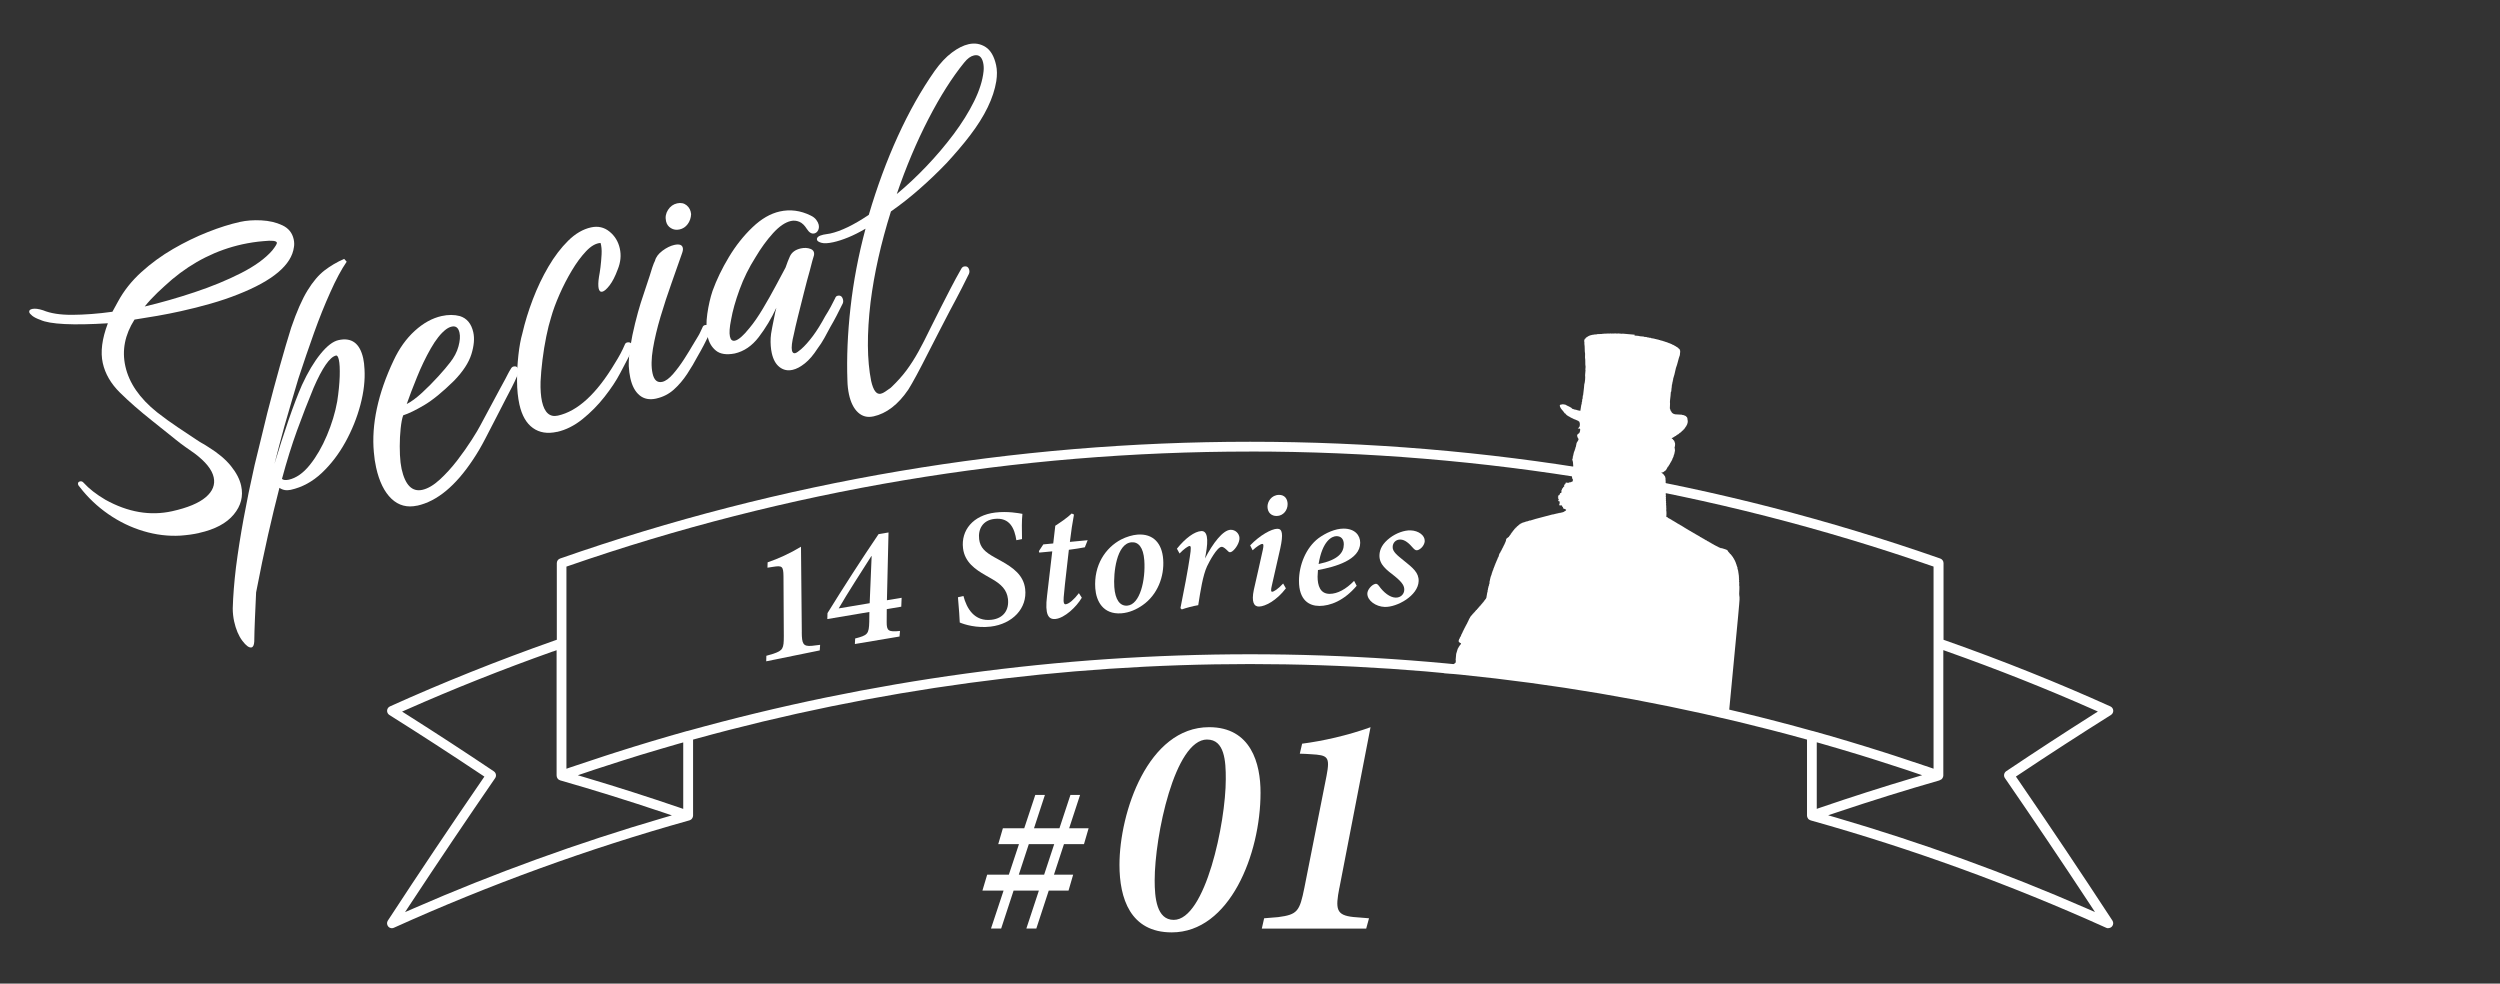
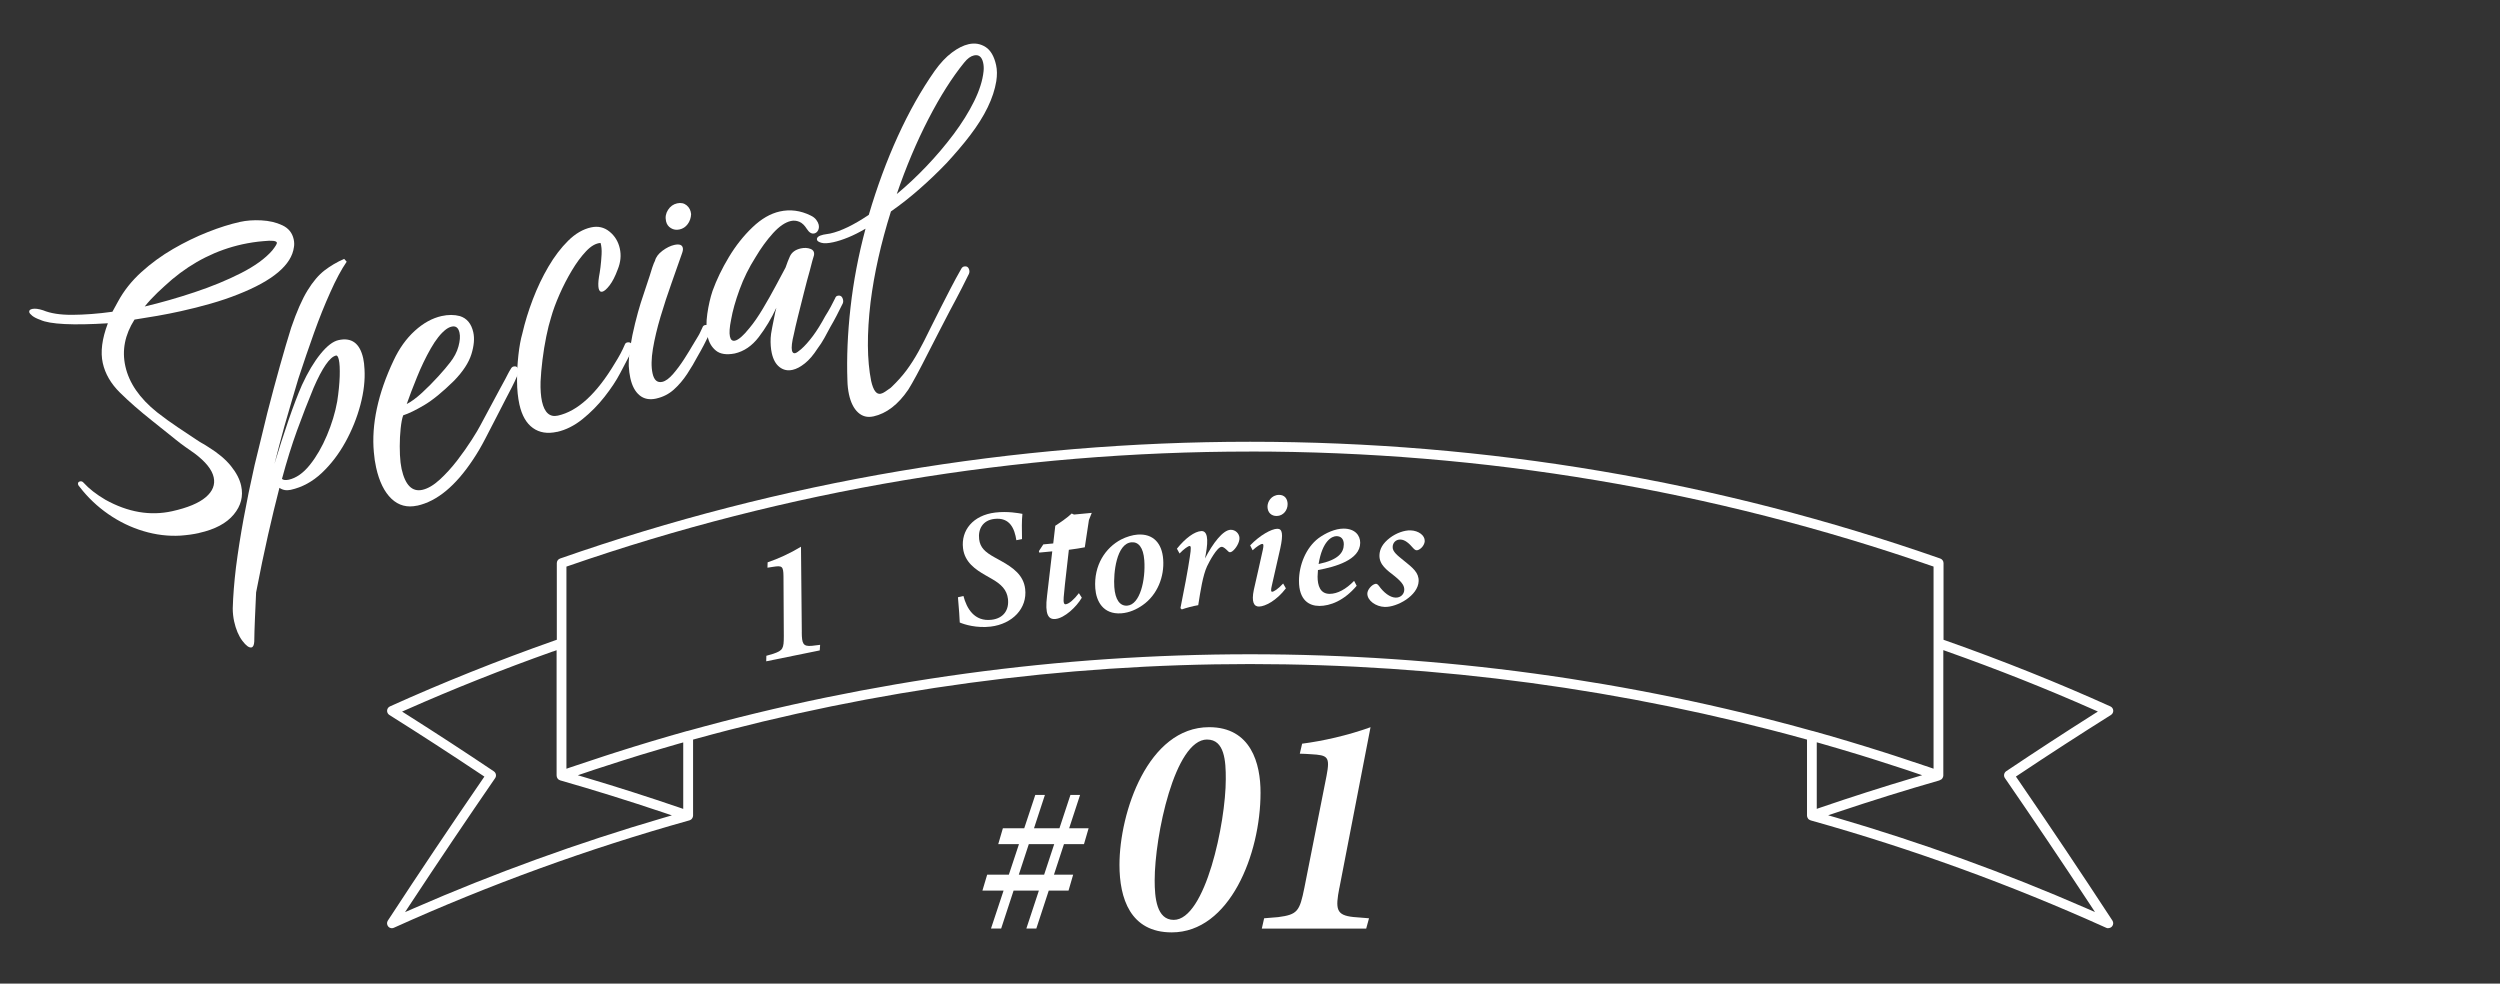
<svg xmlns="http://www.w3.org/2000/svg" id="_レイヤー_2" data-name="レイヤー 2" viewBox="0 0 610 240">
  <rect x="0" y="0" width="610" height="240" fill="#333333" stroke="none" />
  <defs>
    <style>
      .cls-1 {
        fill: none;
      }

      .cls-1, .cls-2 {
        stroke-width: 0px;
      }

      .cls-2 {
        fill: #fff;
      }
    </style>
  </defs>
  <g id="_コンテンツ" data-name="コンテンツ">
    <g>
      <path class="cls-2" d="m285.9,227.5c-10.13,0-12.75-8.34-12.75-16.47,0-12.77,6.94-33.6,21.88-33.6,10.22,0,12.57,8.88,12.54,16.02,0,14.94-7.51,34.05-21.67,34.05Zm8.64-47.06c-7.91,0-12.8,23.55-12.8,34.39,0,4.13.45,9.62,4.65,9.62,7.72,0,12.7-23.7,12.7-34.31.03-4.5-.32-9.69-4.54-9.69Z" />
      <path class="cls-2" d="m326.81,216.61c-1,5.19-.81,6.7,3.39,7.14.75.08,2.99.23,3.84.31l-.69,2.52h-25.47l.57-2.52c.62-.08,2.89-.21,3.41-.28,4.73-.62,5.25-1.41,6.41-7.17l5.4-27.28c.9-4.71.34-5.07-3.8-5.3-.72-.05-2.09-.13-2.72-.13l.57-2.44c5-.65,11.07-1.99,16.69-4.02l-7.59,39.18Z" />
    </g>
    <path class="cls-2" d="m239.71,217.31l1.16-3.89h20.98l-1.13,3.89h-21.02Zm4.56,9.26h-2.47l10.81-32.61h2.35l-10.68,32.61Zm-.7-20.6l1.13-3.87h20.92l-1.13,3.87h-20.92Zm9.29,20.6h-2.43l10.76-32.61h2.35l-10.68,32.61Z" />
    <g>
      <g>
        <path class="cls-2" d="m195.63,154.27c.03,2.77.29,3.52,2.48,3.31.39-.04,1.56-.19,2-.24l-.09,1.36-13.06,2.66.03-1.35c.31-.1,1.46-.41,1.72-.5,2.36-.81,2.54-1.27,2.54-4.34l-.08-14.55c-.03-2.51-.36-2.64-2.5-2.32-.38.05-1.09.15-1.41.22l.04-1.31c2.5-.85,5.47-2.18,8.14-3.81l.2,20.88Z" />
-         <path class="cls-2" d="m219.93,148.03l-3.56.6-.02,3.17c0,2.07.36,2.46,3.25,2.15l-.12,1.36-10.89,1.83.07-1.35c3.1-.79,3.35-1.12,3.44-4.06l.03-2.41-10.26,1.73.04-1.45c3.84-6.22,8.39-13.28,12.46-19.27l2.43-.41-.39,16.54,3.59-.6-.09,2.17Zm-7.33-12.33c-2.67,4.2-5.64,8.76-7.96,12.75l7.56-1.27.48-11.49h-.08Z" />
        <path class="cls-2" d="m235.08,145.42c.77,2.97,2.62,6.32,6.89,5.8,2.89-.35,4.29-2.39,3.97-5.09-.26-2.2-1.62-3.59-4.05-4.95l-1.45-.83c-2.39-1.37-5.05-3.15-5.46-6.57-.53-4.38,2.44-8.07,7.86-8.72,3.05-.36,5.68.15,6.63.32-.18,1.65-.15,3.87-.1,6.16l-1.38.27c-.42-2.76-1.54-5.66-5.4-5.19-2.81.34-3.97,2.49-3.68,4.94.25,2.06,1.45,3.15,3.78,4.44l1.52.84c3.04,1.69,5.53,3.51,5.93,6.85.57,4.75-3.11,8.56-8.41,9.2-3.45.41-6.39-.5-7.55-1-.03-.99-.19-3.32-.44-6.16l1.33-.31Z" />
-         <path class="cls-2" d="m264.69,133.54c-.67.14-2.74.48-3.89.61-1.02,9.03-1.11,9.64-1.26,11.58-.12,1.43.13,1.75.49,1.71.78-.07,2.02-1.14,3.22-2.71l.71,1.11c-1.28,2.22-4.21,4.98-6.44,5.19-1.72.16-2.61-1.06-2.04-5.65l1.27-10.85-3.17.3-.09-.36,1.08-1.64,2.42-.23.5-4.32c1.06-.68,3.06-2.05,4.01-2.99l.55.26c-.31,1.55-.76,4.53-1,6.67l4.34-.41-.69,1.73Z" />
+         <path class="cls-2" d="m264.69,133.54c-.67.14-2.74.48-3.89.61-1.02,9.03-1.11,9.64-1.26,11.58-.12,1.43.13,1.75.49,1.71.78-.07,2.02-1.14,3.22-2.71l.71,1.11c-1.28,2.22-4.21,4.98-6.44,5.19-1.72.16-2.61-1.06-2.04-5.65l1.27-10.85-3.17.3-.09-.36,1.08-1.64,2.42-.23.5-4.32c1.06-.68,3.06-2.05,4.01-2.99l.55.26l4.34-.41-.69,1.73Z" />
        <path class="cls-2" d="m283.82,136.52c.3,4.17-1.39,8.61-5.02,11.14-1.44,1.02-3.25,1.85-5.2,1.99-4.49.32-6.13-3.02-6.35-6.09-.4-5.68,2.51-9.93,6.3-11.92,1.28-.66,2.8-1.11,4.02-1.2,3.81-.27,5.97,2.1,6.25,6.07Zm-11.93,6.72c.22,3.08,1.36,4.66,3.14,4.54,3.15-.22,4.52-6.29,4.18-11.05-.23-3.22-1.47-4.53-3.09-4.41-3.72.26-4.47,7.56-4.23,10.93Z" />
        <path class="cls-2" d="m287.17,133.88c2.05-2.56,4.31-4.22,5.95-4.3,1.43-.06,1.81,1.81,1.08,5.72l-.18.97c1.92-3.73,4.37-6.92,6.22-7,1.21-.05,2.14.93,2.19,1.97.05,1.15-.92,2.68-1.75,3.28-.4.29-.73.3-.97.04-.6-.59-1.14-1.15-1.65-1.13-1.09.05-2.97,3.54-3.54,4.75-1.03,2.23-1.62,6.09-2.15,9.48-1.3.22-2.94.66-4.02,1.04l-.32-.32c.82-4,1.85-9.47,2.28-12.42.39-2.42.26-2.75-.05-2.74-.35.02-1.41.74-2.45,1.84l-.64-1.17Z" />
        <path class="cls-2" d="m313.75,143.57c-2.31,3-5.04,4.4-6.55,4.43-1.24.02-1.89-1.12-1.26-4.11.67-3.06,1.59-6.86,2.2-9.78.22-1.04.17-1.4-.15-1.39-.4,0-1.42.68-2.35,1.55l-.6-1.2c2.38-2.48,5.18-4.02,6.61-4.05,1.25-.03,1.5,1.27.74,4.78-.61,2.67-1.46,6.38-2.05,9.03-.26,1.05-.25,1.57.06,1.56.35,0,1.38-.59,2.69-2.01l.67,1.18Zm.43-20.6c.03,1.49-1.04,2.9-2.64,2.93-1.3.03-2.24-.82-2.27-2.23-.03-1.26.94-2.88,2.79-2.92,1.41-.03,2.1.99,2.12,2.22Z" />
        <path class="cls-2" d="m321.84,147.84c-2.29-.01-4.91-1.29-4.89-6.14.02-3.79,1.66-8.02,4.76-10.38,1.72-1.26,4.08-2.35,6.14-2.34,2.73.01,4.04,1.61,4.04,3.47-.02,4.18-6.11,5.87-10.31,6.64-.04.41-.09,1.27-.09,1.6,0,2.19.63,4.2,2.93,4.21,1.93,0,4.02-1.14,5.98-3.17l.63,1.2c-3.11,3.66-6.48,4.93-9.19,4.92Zm-.1-10.22c4.8-1.01,6.13-2.76,6.15-4.8,0-1.35-.72-1.99-1.78-2-1.11,0-3.44,1.11-4.37,6.8Z" />
        <path class="cls-2" d="m347.64,131.99c-.03.82-.66,1.78-1.54,2.18-.48.2-.74.13-1.21-.35-1.15-1.35-2.11-2.13-3.17-2.17-1.13-.04-1.9.78-1.91,1.82-.04,1.15,1.2,2.09,2.64,3.25,2.31,1.85,3.77,3.01,3.7,5.08-.12,3.56-5.31,6.4-8.3,6.29-2.13-.07-4.23-1.54-4.22-3.25,0-.94,1.05-2.16,1.93-2.37.34-.08.55.06.88.46,1.19,1.68,2.71,2.84,4.07,2.89,1.27.04,2.1-.85,2.13-1.88.03-.89-.33-1.72-2.29-3.32-1.93-1.51-3.86-2.82-3.76-5.19.05-1.42.74-2.82,2.57-4.21,1.52-1.15,3.49-1.86,5.02-1.81,1.99.07,3.5,1.26,3.45,2.57Z" />
      </g>
-       <path class="cls-2" d="m424.18,144.76h0s0,0,0,0Zm-25.3-63.09l-3.04-.27v.05s-1.13-.1-1.13-.1v.06s-.79-.07-.79-.07v.06s-.51-.04-.51-.04v.05s-.63-.06-.63-.06v.06s-.57-.05-.57-.05v.06s-.45-.04-.45-.04v.06s-.4-.04-.4-.04v.05s-.34-.03-.34-.03v.06c-.46.01-.91.04-1.37.05v.05c-.25.02-.49.03-.74.05v.05s-.23-.02-.23-.02v.05s-.23-.02-.23-.02v.06s-.18-.02-.18-.02v.06s-.17-.01-.17-.01v.06s-.17-.01-.17-.01v.06c-.08.01-.16.02-.23.04v.06s-.12-.01-.12-.01c-.02.03-.04.07-.06.11h-.11s-.08.1-.13.15h-.11s0,.04,0,.04c-.08.05-.16.1-.24.15v.11c-.09.05-.17.1-.25.15v.12s-.06,0-.06,0v.11s-.06,0-.06,0c0,.21,0,.42,0,.62h.05s-.03.34-.03.34c.15.75.03,1.71.18,2.45-.01.3-.02.61-.02.91.14.7,0,1.57.14,2.28l-.06.73h.05s-.11,1.3-.11,1.3c.09.46-.03,1.82-.2,2.25l-.07.79c-.07.63-.15,1.27-.22,1.91h-.06s-.07.84-.07.84h-.06s-.07.73-.07.73h-.05s-.05.61-.05.61h-.06c-.09.52-.17,1.04-.25,1.56-.4-.05-.8-.15-1.11-.27l-.34-.03v-.06s-.22-.02-.22-.02v-.05s-.22-.02-.22-.02v-.06s-.11,0-.11,0c-.02-.04-.03-.08-.05-.12h-.11s-.03-.09-.05-.13c-.07-.03-.15-.05-.22-.08v-.05c-.07-.03-.15-.05-.22-.08v-.06s-.16-.01-.16-.01v-.06s-.11,0-.11,0v-.05s-.17-.02-.17-.02v-.05c-.07-.03-.14-.05-.22-.08v-.05s-.17-.02-.17-.02v-.06c-.18-.1-.83-.2-1.06-.15v.06s-.23-.02-.23-.02v.06s-.12-.01-.12-.01c-.02.01-.06.07-.12.1-.03.59.48,1.08.78,1.43.15.2.3.4.45.6h.12c.06.11.14.21.2.31h.11s.04.09.05.13h.11s.03.08.05.12c.07.03.14.05.22.08v.05c.07.03.14.05.22.08v.05s.17.02.17.02v.06c.07.03.14.05.21.08v.06s.17.02.17.02v.06s.11,0,.11,0v.05s.16.01.16.01v.06s.11.01.11.01v.06s.17.02.17.02v.06s.16.01.16.01v.05s.17.02.17.02v.05s.22.02.22.02v.06s.1,0,.1,0v.05s.17.02.17.02v.06s.16.01.16.01v.06s.17.02.17.02c.02.04.03.08.04.12.06.02.11.05.17.07.02.07.03.15.04.23h.06s-.02.23-.02.23h.06s-.06.74-.06.74c-.04.01-.08.03-.12.05-.02.05-.04.11-.07.16h-.06s0,.11,0,.11c-.06.03-.12.06-.18.1v.05s.5.04.5.04v.06s.05,0,.05,0c.02.35-.05.81-.26,1.05-.12.08-.24.17-.37.25v.11s-.06,0-.06,0c-.17.35.18.93.31,1.05-.07.45-.34.64-.49.98-.07.33-.13.67-.2,1h-.06s-.03.33-.03.33h-.06s-.02.23-.02.23h-.05s-.02.21-.02.21h-.05s-.02.22-.02.22h-.06s-.02.17-.02.17h-.06s-.03.33-.03.33h-.05s-.03.34-.03.34h-.05s-.04.39-.04.39h-.06s-.04.5-.04.5c-.03.09-.15.32-.1.5h.06s0,.12,0,.12h.06s-.02.23-.02.23h.05c.02.35.06.69.08,1.04-.08.44-.16.89-.24,1.34-.03.08-.19.35-.15.49h.05s0,.12,0,.12h.05s-.04.51-.04.51c.03.35.06.68.27.88-.02.2-.06.3-.1.45h-.11c-.09.02-.4.29-.58.16v-.06s-.05,0-.05,0l-.02.17h-.06c-.09.05-.52.06-.68,0-.06-.03.02-.09-.05-.06v.06c-.36.07-.07.1-.21.33-.08.05-.16.1-.24.15v.11s-.07,0-.07,0c0,.11.02.23.03.35,0,0-.1.06-.12.1h-.11c-.03.1-.06.21-.09.32-.07.03-.15.07-.23.1l-.03.34h-.06s0,.1,0,.1h-.05s-.02.22-.02.22h.05c.02.18-.06.27-.09.4-.08.01-.16.02-.23.03-.07.16-.14.33-.22.49-.07.01-.16.02-.23.03.01.07.02.15.03.23h-.05s-.01.11-.01.11h-.06c-.03.05-.05.1-.07.16h.12c.01.08.02.16.03.24,0,0-.09.01-.06.11h.05c.04.08.17.19.09.35h-.06c-.05.07-.05.09-.08.22.3.03.22.04.39.15-.01.21,0,.62-.12.72.01.07.03.12.04.18l.39.03v-.05c.19.03.17.06.28.14v.17c.25.1.22.24.28.48.25.07.53.18.71.3-.05.27-.17.26-.37.36v.06s-.11,0-.11,0c-.02.04-.05.07-.07.11h-.11s0,.05,0,.05h-.11s0,.04,0,.04h-.17s0,.04,0,.04h-.17s0,.04,0,.04h-.11s0,.04,0,.04c-.13,0-.27.01-.4.02v.06c-.14,0-.28.02-.41.03v.06s-.18-.02-.18-.02v.05s-.18-.02-.18-.02v.06s-.17-.01-.17-.01v.06s-.18-.02-.18-.02v.05s-.17-.01-.17-.01v.05c-.18.02-.36.04-.53.08-1.74.51-3.6.89-5.28,1.45-.12,0-.23.02-.35.03v.05c-.08.02-.16.03-.24.04v.06c-.12.01-.23,0-.35.02v.06c-.1.01-.2.02-.29.03v.06s-.12,0-.12,0v.06s-.18-.02-.18-.02v.05s-.12,0-.12,0v.06s-.18-.02-.18-.02v.06s-.12-.01-.12-.01v.05s-.12-.01-.12-.01c-.02.05-.04.08-.07.11-.07.01-.15.02-.22.04-.07.07-.13.14-.19.21h-.11c-.15.14-.29.27-.44.41-.08.06-.16.11-.24.15v.11c-.11.06-.21.13-.31.2v.1c-.07.04-.13.07-.19.1v.11s-.09.03-.13.05c-.02.05-.05.11-.07.16h-.06s-.01.12-.01.12c-.04.01-.08.03-.12.04-.02.05-.05.11-.07.16h-.06c-.03.07-.05.14-.08.22-.04.01-.08.03-.11.04-.03.07-.05.14-.08.22-.04.02-.08.03-.12.05-.05.11-.1.22-.14.33-.04.02-.08.03-.12.05-.03.07-.05.14-.08.22-.04.03-.08.03-.12.05v.12c-.21.15-.41.3-.62.46-.03.07-.05.14-.07.22h-.06s-.03.39-.03.39h-.05s-.02.22-.02.22h-.06s-.02.17-.02.17h-.05s-.01.16-.01.16h-.06s-.01.11-.01.11h-.05c-.03.1-.06.21-.09.32h-.06c-.03.08-.06.17-.08.27h-.05s0,.1,0,.1h-.06s-.01.16-.01.16h-.05c-.03.07-.05.14-.08.21h-.05s-.02.17-.02.17h-.06s0,.11,0,.11h-.06s-.01.16-.01.16h-.05c-.05.11-.1.22-.14.33h-.06s0,.11,0,.11h-.06s-.02.17-.02.17h-.06s0,.11,0,.11h-.06s0,.11,0,.11c-.04.02-.08.03-.12.05-.09.3-.17.59-.25.89h-.06s0,.1,0,.1h-.06c-.05.16-.1.33-.15.49h-.06s-.02.17-.02.17h-.05s-.01.16-.01.16h-.06s-.01.16-.01.16h-.06s-.01.16-.01.16h-.05s-.02.17-.02.17h-.06c-.03.12-.06.25-.09.38h-.06c-.06.18-.11.38-.17.56h-.05c-.04.12-.06.25-.09.38h-.06c-.03.15-.06.3-.1.44h-.05s-.02.17-.02.17h-.06s-.02.22-.02.22h-.05s-.02.22-.02.22h-.06s-.02.23-.02.23h-.05s-.02.27-.02.27h-.05s-.02.17-.02.17h-.05s-.01.16-.01.16h-.06s-.02.27-.02.27h-.06s-.03.34-.03.34h-.06s-.05.51-.05.51h-.06s-.07.83-.07.83h-.06s-.04.39-.04.39h-.06s-.01.16-.01.16h-.05s-.03.34-.03.34h-.06s-.04.5-.04.5h-.06s-.05.61-.05.61h-.05c-.08.48-.16.97-.25,1.45h-.05c-.03.07-.05.14-.08.21h-.06s-.01.11-.01.11c-.04.02-.08.03-.12.05v.11s-.09.03-.13.04c-.02.07-.05.15-.07.22-.04.02-.08.04-.12.05v.12s-.07,0-.07,0c-.02.05-.05.11-.07.16-.04.02-.08.03-.13.04v.12c-.07.03-.12.07-.18.1v.11s-.07,0-.07,0c-.02.05-.05.1-.08.16-.04.02-.08.03-.11.04v.12c-.09.05-.18.1-.25.15v.11c-.05.01-.09.04-.13.04v.11c-.08.04-.13.07-.19.11v.11c-.07.03-.13.06-.18.1v.11c-.07.03-.13.06-.19.11v.11c-.09.05-.17.1-.25.15-.02.05-.05.11-.07.16-.04.02-.07.03-.11.05v.11c-.07.03-.13.06-.19.1v.11c-.07.03-.13.06-.19.1v.1c-.07.04-.13.07-.19.1v.11c-.07.03-.13.06-.19.1v.12c-.07.03-.13.06-.19.1v.11s-.09.03-.13.05c-.02.07-.05.14-.08.23h-.05c-.05.1-.1.21-.15.32h-.06s-.02.17-.02.17h-.06c-.03.1-.06.21-.09.32h-.06s0,.1,0,.1h-.05s-.02.17-.02.17h-.06s0,.11,0,.11h-.06c-.03.1-.06.21-.08.32h-.06c-.02.08-.05.15-.07.22h-.06s0,.11,0,.11h-.06s-.02.17-.02.17h-.06c-.03.07-.05.14-.07.21h-.06s-.01.16-.01.16h-.05s0,.11,0,.11h-.06c-.03.07-.05.15-.08.22h-.05s-.01.16-.01.16h-.06s-.01.11-.01.11h-.06s-.01.16-.01.16h-.05s0,.11,0,.11h-.06c-.03.08-.05.18-.08.27h-.06c-.03.1-.06.21-.09.32h-.05s0,.11,0,.11h-.06s-.02.17-.02.17h-.06s0,.11,0,.11h-.05c-.05.16-.1.32-.16.49h-.05c-.03.07-.05.14-.08.21h-.06c-.03.11-.06.22-.09.33h-.06s0,.11,0,.11h-.06c-.03.13-.06.26-.09.39h-.06c0,.38.33.53.62.67-.03.13-.01.15-.08.23h-.05s0,.1,0,.1c-.04.02-.08.03-.12.05v.11s-.09.03-.12.04c-.03.08-.06.16-.08.23h-.06c-.03.07-.05.14-.08.21h-.06s-.01.16-.01.16h-.06s-.01.12-.01.12h-.06c-.13.44-.26.88-.4,1.31l-.14,1.57h.06s-.04.4-.04.4h.06s0,.07,0,.07h-.06c-.09.24-.32.31-.49.46v.05s-.09.04-.12.05v.11c-.23.17-.46.34-.68.51-.07.07-.13.14-.19.21-.04,0-.08.02-.12.05v.11c-.36.27-.27.3-1.31,1.12,12.89-.12,51.02,5.77,69.53,10.2l2.28-23.98.26-2.93c.07-.85.17-1.67.03-2.32,0-.11-.03-.24-.02-.35,0,0-.01,0,0,0,0-.32.12-1.99,0-1.99,0-.28.01-.56.02-.84h-.06s.04-.51.04-.51h-.05s.03-.4.03-.4h-.06s.04-.4.04-.4h-.05s.03-.29.03-.29h-.05s.02-.23.02-.23h-.06s.02-.28.02-.28h-.06s.02-.24.02-.24h-.05s.02-.23.02-.23h-.06s.02-.23.02-.23h-.06s.01-.17.01-.17h-.05s.01-.17.01-.17h-.06c-.02-.2-.04-.39-.06-.58h-.06c-.01-.09-.02-.16-.04-.24h-.06s.01-.17.01-.17h-.05s.01-.12.01-.12h-.06s.01-.17.01-.17h-.05c-.03-.12-.06-.23-.09-.35h-.05c-.01-.09-.03-.16-.04-.24-.03-.02-.07-.04-.1-.07-.02-.08-.03-.15-.04-.24h-.06c-.01-.06-.03-.12-.04-.17-.03-.02-.07-.04-.1-.07v-.11s-.06-.04-.1-.07v-.12s-.09-.07-.15-.13v-.11c-.09-.1-.2-.2-.31-.31v-.11c-.07-.08-.16-.16-.25-.24-.02-.04-.04-.08-.05-.12h-.12c-.03-.08-.06-.14-.1-.2-.12-.12-.24-.24-.36-.37v-.11s-.05,0-.05,0c-.04-.07-.07-.13-.1-.19-.33-.27-.94-.34-1.37-.52l-.34-.03v-.05s-.17-.02-.17-.02v-.05s-.17-.02-.17-.02v-.06s-.16-.01-.16-.01v-.06c-.07-.02-.14-.05-.22-.07v-.06s-.11,0-.11,0v-.06s-.16-.01-.16-.01v-.05s-.11-.01-.11-.01v-.05s-.17-.02-.17-.02v-.06c-.1-.05-.21-.09-.32-.14v-.05s-.11-.01-.11-.01v-.06s-.16-.01-.16-.01v-.06s-.11-.01-.11-.01v-.05c-.1-.06-.21-.1-.32-.15v-.06s-.17-.02-.17-.02v-.06c-.1-.05-.22-.09-.32-.14v-.06s-.11,0-.11,0v-.06s-.11-.01-.11-.01v-.05s-.16-.01-.16-.01v-.07s-.11,0-.11,0c-.01-.04-.03-.08-.04-.12h-.12s0-.06,0-.06h-.17s0-.07,0-.07h-.11s0-.07,0-.07c-.07-.02-.14-.05-.21-.07v-.06s-.11-.01-.11-.01v-.05s-.1,0-.1,0v-.06s-.11-.01-.11-.01v-.06s-.11,0-.11,0v-.05s-.11,0-.11,0v-.06c-.07-.03-.14-.05-.22-.08v-.05c-.12-.05-.25-.1-.38-.15-.02-.04-.02-.08-.05-.13-.09-.03-.18-.05-.27-.08v-.06c-.11-.05-.22-.09-.32-.14v-.05s-.11,0-.11,0v-.06s-.11,0-.11,0v-.06s-.11-.01-.11-.01v-.05s-.11-.01-.11-.01v-.06s-.1,0-.1,0v-.06s-.11-.01-.11-.01v-.06s-.11,0-.11,0v-.05s-.11,0-.11,0v-.06s-.11-.01-.11-.01v-.06c-.07-.02-.14-.05-.21-.07v-.05c-.07-.03-.15-.06-.22-.08v-.06s-.11-.01-.11-.01v-.06c-.08-.03-.18-.05-.27-.08-.02-.04-.03-.08-.05-.12h-.17s0-.07,0-.07h-.11s0-.07,0-.07h-.11s0-.06,0-.06h-.11s0-.07,0-.07h-.11s0-.07,0-.07h-.11s0-.06,0-.06h-.11s0-.07,0-.07h-.11s0-.07,0-.07h-.11s0-.07,0-.07h-.11s0-.06,0-.06h-.11s0-.07,0-.07h-.11s0-.08,0-.08h-.11s0-.06,0-.06h-.11s0-.06,0-.06c-.07-.03-.14-.06-.22-.08v-.06c-.07-.02-.14-.05-.21-.07v-.05c-.1-.05-.21-.09-.32-.14v-.05c-.07-.03-.14-.05-.22-.08v-.06s-.16-.01-.16-.01v-.06c-.11-.05-.22-.09-.32-.14v-.06c-.11-.05-.21-.09-.32-.14v-.06s-.11-.01-.11-.01v-.06s-.11,0-.11,0v-.06s-.11-.01-.11-.01v-.06s-.1,0-.1,0v-.05s-.1,0-.1,0v-.06c-.07-.03-.15-.05-.22-.08v-.05c-.07-.03-.14-.05-.22-.07v-.06c-.1-.05-.21-.09-.32-.15v-.05c-.07-.03-.15-.05-.22-.08v-.05s-.17-.02-.17-.02v-.05c-.07-.03-.14-.05-.21-.08-.02-.04-.04-.08-.05-.12-.12-.06-.26-.1-.38-.15.04-.53.06-1.2-.03-1.65l.04-.45h-.05s.04-.46.04-.46h-.06s.03-.39.03-.39h-.05s.04-.46.04-.46h-.06s.04-.46.04-.46h-.06s.04-.45.04-.45h-.05s.04-.51.04-.51h-.06s.05-.57.05-.57h-.06s.04-.51.04-.51h-.05s.05-.62.05-.62h-.06s.05-.57.05-.57h-.06s.06-.63.06-.63h-.05s.05-.62.05-.62h-.06s.04-.51.04-.51h-.05c0-.23,0-.46,0-.68h-.05s.01-.12.01-.12h-.06s.01-.17.01-.17c-.17-.22-.33-.45-.5-.67-.13-.1-.29-.13-.38-.26h-.06s0-.06,0-.06c.11,0,.23-.02.35-.02v-.06s.12,0,.12,0c.22-.17.44-.34.67-.51.16-.29.32-.58.48-.86.04-.01.08-.03.12-.05.04-.11.09-.22.14-.33h.06s.01-.11.01-.11h.06s0-.1,0-.1h.05c.05-.1.09-.21.14-.32h.06s.02-.17.02-.17h.06s0-.1,0-.1h.06c.02-.07.05-.14.08-.22h.06s.02-.17.02-.17h.05s0-.11,0-.11h.06c.02-.1.06-.21.08-.33h.05s0-.11,0-.11h.06s.01-.16.01-.16h.06c.05-.22.11-.44.17-.67h.05c.07-.35.14-.7.21-1.05h-.06s.03-.34.03-.34h-.06s.02-.18.02-.18h-.05s.03-.34.03-.34h.05c.06-.16.06-.85.03-.96h-.06c-.03-.12-.05-.24-.08-.36h-.06s0-.12,0-.12c-.09-.08-.17-.16-.26-.25-.04-.06-.07-.12-.1-.18-.09-.07-.12-.01-.22-.13l-.05-.06c.12-.11.27-.11.42-.19.02-.04.04-.08.07-.11h.11s.08-.1.12-.15h.12s.04-.06.06-.1h.11c.06-.06.12-.13.19-.2h.11c.06-.06.12-.13.19-.2h.11c.16-.15.33-.3.5-.45h.11s.08-.1.13-.15h.05c.02-.05.05-.11.07-.16.14-.1.28-.2.42-.31v-.11c.08-.03.13-.06.2-.1v-.11s.09-.04.12-.05c.03-.08.06-.15.08-.23.04-.02.08-.03.12-.05.02-.07.05-.15.07-.21h.06c.03-.07.05-.15.08-.22h.06s.01-.16.01-.16h.06c.05-.17.1-.33.15-.49.09-.34.02-.69-.03-.91l.02-.17h-.06c-.02-.08-.03-.16-.04-.24-.13-.12-.24-.24-.36-.37h-.11s0-.07,0-.07c-.11-.02-.22-.06-.34-.08v-.06s-.39-.03-.39-.03v-.06c-.61-.03-1.24-.07-1.86-.11v-.06s-.22-.02-.22-.02v-.06s-.11,0-.11,0v-.05s-.11,0-.11,0v-.05c-.08-.07-.09-.09-.22-.14-.03-.17-.11-.23-.2-.36h-.05s0-.12,0-.12h-.06c-.02-.12-.05-.24-.08-.35h-.06s.01-.17.01-.17h-.06c.02-.4.04-.8.05-1.19-.09-.51.07-1.32.12-1.92l.08-.96h.05c.12-.3.06-.79.15-1.06l.07-.79h.06s.04-.5.04-.5h.06s.04-.45.04-.45h.06s.03-.39.03-.39c.12-.32.2-.79.32-1.1.12-.52.24-1.04.36-1.56.4-.98.57-2.15.96-3.15l.05-.57s.02-.03.03-.02c.02,0,.03.01.03-.02h-.06s.04-.46.04-.46h-.06c0-.08-.03-.15-.04-.24h-.05s0-.11,0-.11c-.05-.04-.1-.09-.16-.13v-.05s-.11,0-.11,0c-.04-.06-.06-.12-.1-.18h-.11c-.02-.05-.03-.09-.05-.13-.11-.05-.22-.09-.33-.14v-.05c-.1-.05-.21-.09-.31-.15v-.05s-.17-.02-.17-.02v-.06s-.11-.01-.11-.01v-.06c-.1-.03-.22-.06-.33-.09v-.06s-.11-.01-.11-.01v-.05c-.1-.03-.21-.06-.33-.09v-.06c-.18-.05-.36-.11-.55-.16v-.06s-.22-.02-.22-.02v-.06s-.22-.02-.22-.02v-.05s-.22-.02-.22-.02v-.05s-.22-.02-.22-.02v-.06s-.28-.03-.28-.03v-.06s-.22-.02-.22-.02v-.05s-.28-.02-.28-.02v-.06s-.33-.03-.33-.03v-.06s-.28-.03-.28-.03v-.05s-.33-.03-.33-.03v-.06s-.34-.03-.34-.03v-.05s-.38-.03-.38-.03v-.06c-.29-.04-.59-.09-.89-.14v-.06s-.56-.05-.56-.05v-.05s-.45-.04-.45-.04v-.06s-.73-.06-.73-.06v-.06s-.95-.08-.95-.08c-.18-.07-.43-.1-.69-.12-.23-.02-.46-.03-.66-.05" />
      <path class="cls-2" d="m514.4,226.49c-.17,0-.33-.04-.49-.11-23.26-10.5-47.5-19.31-72.05-26.19l-.08-.03c-.06-.02-.14-.06-.22-.11l-.15-.07-.06-.04c-.05-.05-.11-.11-.17-.18-.1-.15-.14-.23-.17-.3-.08-.23-.1-.34-.1-.44v-18.56l-.51-.14c-43.98-12.14-89.53-18.29-135.39-18.29s-91.42,6.15-135.39,18.29l-.51.14v18.56c0,.1-.02.21-.06.34-.07.17-.11.25-.16.32-.1.13-.17.21-.23.26l-.11.08s0-.01,0-.01c-.01,0-.04.01-.07.03-.1.05-.18.1-.22.11l-.09.03c-24.55,6.87-48.8,15.68-72.06,26.19-.16.07-.32.11-.49.11-.35,0-.68-.15-.9-.42-.34-.4-.38-.99-.09-1.43,7.55-11.56,15.35-23.19,23.16-34.56l.4-.58-.59-.39c-7.54-5.04-15.15-9.97-22.6-14.65-.37-.23-.58-.65-.55-1.09.03-.44.3-.82.7-1,12.82-5.79,26.36-11.21,40.24-16.1l.47-.16v-18.7c0-.51.32-.96.8-1.12,54.04-18.9,110.69-28.49,168.38-28.49s114.35,9.58,168.38,28.49c.48.17.8.62.8,1.12v18.71l.47.16c13.91,4.9,27.45,10.32,40.24,16.09.4.18.67.56.7,1,.03.44-.18.85-.56,1.09-7.43,4.67-15.04,9.59-22.6,14.64l-.59.39.4.58c7.77,11.32,15.56,22.95,23.15,34.56.29.44.25,1.03-.09,1.42-.23.27-.56.42-.9.42Zm-41.15-36.08c-8.11,2.32-16.55,4.95-25.07,7.81l-2.11.71,2.13.62c20.72,6.07,41.19,13.48,60.82,22.05l2.16.94-1.29-1.96c-6.81-10.35-13.77-20.68-20.69-30.73-.18-.26-.25-.58-.19-.9.06-.31.24-.59.5-.77,7.05-4.73,14.21-9.4,21.27-13.87l1.1-.7-1.2-.53c-11.2-4.96-23.16-9.71-35.58-14.12l-.93-.33v30.58s-.01.12-.01.12c0,.06-.02.16-.06.26-.07.17-.11.25-.16.32-.09.13-.16.2-.23.25l-.06.04-.1.04c-.1.06-.18.1-.23.11l-.08.03Zm-338.36-31.45c-12.29,4.37-24.26,9.13-35.58,14.14l-1.2.53,1.11.7c7.03,4.45,14.18,9.11,21.27,13.87.26.18.45.45.51.77.06.32,0,.63-.19.9-6.92,10.06-13.88,20.39-20.69,30.73l-1.29,1.96,2.16-.94c19.64-8.57,40.1-15.99,60.82-22.05l2.13-.62-2.11-.71c-8.55-2.87-17.01-5.51-25.14-7.83-.14-.06-.23-.1-.31-.15l-.06-.04-.04-.02c-.08-.06-.13-.12-.19-.19-.1-.14-.14-.22-.17-.29-.07-.18-.08-.28-.09-.38l-.02-.18v-30.51s-.92.33-.92.33Zm308.4,38.4l.92-.32c7.53-2.58,15.17-5.02,22.69-7.26l2.11-.63-4.11-1.39c-2.06-.68-4.12-1.35-6.19-2l-.52-.17c-1.47-.47-2.93-.93-4.4-1.38-1.39-.43-2.78-.84-4.17-1.25l-1-.3c-1.48-.44-2.96-.87-4.44-1.29l-.89-.25v16.22Zm-277.46-15.97c-1.5.43-2.99.87-4.49,1.31l-.74.22c-1.45.43-2.91.86-4.36,1.3-1.49.46-2.98.93-4.47,1.4l-.53.17c-2.05.65-4.1,1.31-6.13,1.98l-4.12,1.39,2.11.63c7.5,2.23,15.13,4.68,22.69,7.26l.92.32v-16.22l-.89.25Zm139.18-71.21c-56.96,0-112.92,9.39-166.33,27.91l-.47.16v49.32l.92-.32c.3-.1,1.71-.57,1.71-.57,2.26-.77,4.53-1.52,6.81-2.26l2.54-.82c5.98-1.91,11.84-3.66,17.41-5.22l.16-.02c44.63-12.42,90.78-18.72,137.26-18.72s92.63,6.29,137.17,18.7h.05s.12.03.12.03c5.65,1.57,11.5,3.33,17.45,5.22l2.58.83c2.26.73,4.5,1.48,6.74,2.24,0,0,1.44.47,1.74.58l.92.32v-49.32l-.47-.16c-53.41-18.52-109.37-27.91-166.33-27.91Z" />
    </g>
    <g>
      <path class="cls-2" d="m48.6,130.05c-.7.16-1.42.28-2.16.39-.74.1-1.53.19-2.37.25-3.01.18-6.04-.19-9.08-1.1-3.04-.91-5.89-2.29-8.56-4.14-2.67-1.85-4.99-4.05-6.96-6.6-.24-.25-.38-.47-.42-.64-.09-.41.07-.66.47-.75.35-.08.65.04.9.35.64.71,1.41,1.41,2.29,2.1.88.69,1.89,1.37,3.01,2.03,5.5,3.05,10.92,3.98,16.27,2.8,3.78-.84,6.52-1.98,8.21-3.42,1.7-1.44,2.34-3.07,1.94-4.87-.41-1.86-1.97-3.8-4.68-5.83-.72-.51-1.48-1.04-2.28-1.6-.79-.56-1.6-1.17-2.42-1.84l-5.46-4.37c-3.19-2.53-5.87-4.87-8.06-7.04-2.19-2.17-3.58-4.56-4.16-7.18-.3-1.34-.35-2.81-.15-4.41.2-1.6.66-3.36,1.39-5.3-4.21.26-7.72.33-10.53.19-2.81-.14-4.79-.48-5.94-1.02-.86-.3-1.51-.63-1.96-.98-.45-.36-.69-.65-.75-.89-.09-.41.16-.68.74-.8.64-.14,1.52-.03,2.63.33,1.82.76,4.2,1.13,7.16,1.11,2.96-.02,6.21-.26,9.76-.75l1.37-2.5c1.43-2.64,3.32-5.02,5.69-7.17,2.36-2.14,4.95-4.03,7.76-5.66,2.81-1.63,5.63-3,8.47-4.12,2.83-1.12,5.44-1.94,7.83-2.47,1.57-.35,3.31-.48,5.22-.38s3.62.49,5.12,1.2c1.5.71,2.42,1.84,2.77,3.41.15.7.17,1.33.06,1.91-.56,4.34-5.11,8.18-13.64,11.54-2.08.83-4.3,1.58-6.68,2.26-2.38.68-4.82,1.3-7.32,1.85-1.86.41-3.75.79-5.65,1.12-1.91.33-3.78.64-5.61.92-2.35,3.7-3.1,7.49-2.23,11.39.9,4.07,3.47,7.8,7.7,11.2,1.7,1.33,3.42,2.58,5.18,3.75,1.75,1.17,3.53,2.34,5.31,3.53.34.17.69.37,1.05.59.36.23.71.45,1.07.68,2.33,1.44,4.15,2.97,5.46,4.6,1.31,1.63,2.14,3.23,2.48,4.8.57,2.56-.04,4.91-1.82,7.04-1.78,2.14-4.6,3.63-8.43,4.48Zm-13.27-55.27c3.94-.93,7.99-2.09,12.13-3.47,4.15-1.38,7.92-2.93,11.32-4.66,3.4-1.73,5.95-3.58,7.65-5.54.81-1.03,1.19-1.67,1.13-1.9-.1-.46-1.2-.59-3.29-.37-.84.07-1.7.16-2.59.3-.88.14-1.74.29-2.55.47-6.28,1.39-11.99,4.25-17.14,8.56-1.23,1.07-2.41,2.14-3.54,3.21-1.13,1.08-2.18,2.21-3.14,3.4Z" />
      <path class="cls-2" d="m61.37,157.97c-.58.13-1.33-.41-2.23-1.61-.91-1.2-1.58-2.79-2.02-4.77-.1-.47-.18-.97-.24-1.5-.06-.54-.09-1.08-.09-1.63.08-2.95.34-6.3.79-10.06.96-7.48,2.48-15.77,4.54-24.9.55-2.2,1.08-4.36,1.58-6.48.5-2.13,1.02-4.22,1.53-6.29,1.05-4.08,2.07-7.9,3.08-11.48,1-3.58,1.92-6.68,2.74-9.3,1.33-3.89,2.66-6.92,3.98-9.07,1.32-2.15,2.71-3.79,4.17-4.91,1.46-1.12,3.05-2.05,4.78-2.8l.61.69c-.65.94-1.3,2.03-1.97,3.28-.67,1.25-1.35,2.65-2.04,4.21-1.35,2.99-2.67,6.27-3.95,9.85-1.28,3.58-2.56,7.31-3.83,11.19-.6,1.96-1.18,3.91-1.73,5.83-.55,1.92-1.11,3.83-1.66,5.72-.88,3.19-1.69,6.26-2.44,9.24,1.12-3.73,2.27-7.29,3.44-10.69,1.17-3.4,2.26-6.25,3.27-8.55,1.44-3.13,2.96-5.66,4.54-7.6,1.58-1.94,3.04-3.06,4.38-3.35,3.2-.71,5.2.77,6.02,4.43.17.76.27,1.65.32,2.67.16,2.65-.17,5.55-1,8.69-.83,3.14-2.05,6.17-3.66,9.09s-3.54,5.44-5.78,7.55c-2.25,2.11-4.76,3.48-7.56,4.1-1.04.23-1.97.07-2.76-.49-.92,3.56-1.85,7.41-2.79,11.56s-1.91,8.8-2.9,13.96c-.1,2.28-.2,4.45-.29,6.52-.09,2.06-.14,3.89-.16,5.48-.05.86-.28,1.34-.69,1.43Zm9.04-40.91c1.86-.41,3.59-1.62,5.19-3.62,1.6-2,2.99-4.4,4.17-7.2,1.18-2.79,2.02-5.56,2.51-8.29.35-2.27.55-4.32.61-6.13.05-1.81-.01-3.15-.21-4.03-.17-.75-.4-1.1-.69-1.04-1.51.34-3.34,2.97-5.48,7.9-1.39,3.36-2.73,6.82-4.02,10.36-1.29,3.55-2.52,7.5-3.69,11.85.37.28.9.35,1.6.19Z" />
      <path class="cls-2" d="m101.8,123.37c-2.44.54-4.54-.02-6.28-1.67-1.74-1.66-2.99-4.2-3.75-7.63-.26-1.16-.44-2.4-.55-3.72-.31-3.35-.07-6.91.74-10.69.81-3.78,2.17-7.68,4.08-11.71,1.37-2.93,3.09-5.34,5.17-7.23,2.08-1.89,4.26-3.09,6.52-3.6,1.63-.36,3.12-.36,4.49.01,1.71.54,2.79,1.85,3.26,3.94.34,1.51.18,3.3-.46,5.36-.64,2.06-2.05,4.22-4.24,6.48-2.81,2.76-5.25,4.75-7.32,5.97-2.08,1.22-3.77,2.04-5.08,2.46-.27.73-.47,1.8-.62,3.2-.15,1.41-.22,2.86-.22,4.35,0,1.5.06,2.81.19,3.94.05.23.09.48.12.75.03.27.08.55.14.84.88,3.95,2.57,5.65,5.07,5.1,1.34-.3,2.75-1.13,4.25-2.5,1.49-1.37,2.92-2.94,4.27-4.7,1.35-1.76,2.53-3.44,3.55-5.04,1.02-1.6,1.72-2.78,2.1-3.53l4.79-8.93,1.3-2.39c.21-.41.43-.83.64-1.24.21-.41.43-.8.66-1.15.17-.34.4-.55.69-.61.64-.14,1.04.14,1.19.83.08.35,0,.8-.25,1.34-.4.94-.87,1.93-1.4,2.97-.54,1.03-1.04,2-1.51,2.9l-2.17,4.23c-.85,1.65-1.77,3.43-2.75,5.32-.98,1.9-1.98,3.6-2.99,5.1-4.25,6.43-8.78,10.19-13.61,11.26Zm-2.57-24.78c1.1-.55,2.34-1.47,3.74-2.75,1.39-1.28,2.71-2.62,3.96-3.99,1.25-1.38,2.21-2.5,2.87-3.38,1-1.26,1.69-2.57,2.06-3.93.37-1.36.46-2.48.26-3.35-.27-1.22-.9-1.72-1.89-1.5-.47.1-.93.33-1.41.68-1.25.95-2.49,2.51-3.72,4.67-1.23,2.16-2.35,4.49-3.35,6.97-1.01,2.48-1.85,4.68-2.52,6.6Z" />
      <path class="cls-2" d="m135.91,105.37c-2.33.52-4.29.2-5.88-.94-1.6-1.14-2.69-3.05-3.29-5.72-.37-1.69-.57-3.59-.58-5.73-.02-2.13.1-4.25.33-6.34.23-2.1.56-3.86.97-5.3.62-2.7,1.47-5.47,2.55-8.3,1.08-2.83,2.35-5.49,3.81-7.98,1.46-2.49,3.07-4.6,4.82-6.33,1.75-1.73,3.62-2.82,5.59-3.25,1.69-.37,3.18-.03,4.48,1.02,1.3,1.05,2.14,2.42,2.52,4.11.38,1.69.21,3.4-.51,5.15-.61,1.66-1.27,2.95-1.98,3.87-.71.92-1.3,1.43-1.76,1.54s-.77-.16-.91-.8c-.06-.29-.09-.68-.08-1.17.01-.49.07-1.05.17-1.69.12-.57.23-1.35.36-2.32.12-.97.21-2.01.27-3.13.06-1.11-.03-2.04-.25-2.78-1.14.07-2.32.74-3.53,2.02-1.21,1.28-2.37,2.85-3.48,4.71-1.11,1.86-2.12,3.81-3.01,5.84s-1.58,3.89-2.05,5.58c-.4,1.25-.79,2.8-1.17,4.65-.38,1.86-.69,3.75-.93,5.7-.24,1.95-.4,3.72-.47,5.32-.03.98-.01,1.88.05,2.69.06.81.16,1.54.3,2.18.61,2.73,1.9,3.88,3.88,3.44,4.83-1.07,9.46-5.33,13.91-12.79.99-1.56,1.79-3.05,2.39-4.47.11-.33.31-.53.6-.59.7-.15,1.14.18,1.32.99.09.41.02.79-.21,1.14l-2.83,5.39c-.94,1.8-2.21,3.71-3.8,5.74-1.59,2.03-3.39,3.85-5.38,5.45-1.99,1.6-4.07,2.64-6.22,3.12Z" />
      <path class="cls-2" d="m160.12,97.25c-1.63.36-2.98.1-4.06-.79-1.08-.89-1.84-2.29-2.26-4.21-.19-.87-.32-1.85-.38-2.94-.04-1.27.09-2.84.38-4.7.29-1.86.67-3.77,1.16-5.7.48-1.94.94-3.6,1.37-4.97.39-1.25.88-2.71,1.45-4.39.57-1.68,1.03-3.11,1.38-4.29.3-.86.51-1.4.65-1.61.22-.9.84-1.73,1.83-2.47.99-.74,1.96-1.21,2.89-1.42,1.22-.27,1.92-.03,2.08.73.08.35,0,.82-.23,1.42-.71,2.05-1.54,4.41-2.5,7.1-.96,2.68-1.86,5.43-2.7,8.24-.84,2.81-1.46,5.44-1.87,7.87-.4,2.44-.43,4.44-.08,6.01.36,1.63,1.15,2.31,2.37,2.04.81-.18,1.71-.84,2.68-1.97.97-1.13,1.88-2.37,2.74-3.72.86-1.35,1.51-2.41,1.95-3.18l1.34-2.22c.22-.35.42-.72.58-1.09.16-.37.33-.73.5-1.07.11-.33.31-.53.6-.59.7-.15,1.14.18,1.32.99.09.41.02.79-.2,1.14-.46.96-.93,1.88-1.4,2.78-.47.9-.97,1.8-1.5,2.71-.73,1.38-1.57,2.81-2.53,4.27-.96,1.46-2.04,2.74-3.27,3.84-1.22,1.09-2.65,1.82-4.28,2.18Zm5.67-41.26c-.76.17-1.45.06-2.08-.32-.63-.38-1.04-.94-1.2-1.7-.22-.99-.06-1.91.49-2.76.54-.85,1.28-1.38,2.21-1.59.93-.21,1.71-.04,2.35.49.63.53.99,1.24,1.07,2.14-.04.92-.32,1.73-.83,2.43-.52.7-1.18,1.13-2,1.31Z" />
      <path class="cls-2" d="m193.34,90.25c-1.16.26-2.21.03-3.13-.68-.92-.71-1.55-1.85-1.9-3.42-.24-1.1-.33-2.33-.27-3.69.01-.49.14-1.36.38-2.6.24-1.24.5-2.5.76-3.78.11-.33.19-.65.24-.97-1.2,2.59-2.62,4.96-4.28,7.13-1.66,2.17-3.62,3.5-5.88,4.01-1.99.38-3.51.15-4.55-.68-1.04-.84-1.72-1.98-2.04-3.44-.36-1.63-.39-3.48-.09-5.56.3-2.08.73-3.94,1.28-5.59.98-2.72,2.31-5.47,3.98-8.25,1.67-2.78,3.59-5.2,5.76-7.27,2.16-2.07,4.38-3.35,6.65-3.86,2.56-.57,5.07-.24,7.54.98.62.29,1.07.65,1.38,1.07.31.42.5.8.58,1.15.12.52.07.99-.14,1.4-.21.41-.53.67-.93.76-.64.14-1.24-.21-1.79-1.07-.57-.91-1.19-1.51-1.86-1.78-.67-.28-1.36-.34-2.05-.19-1.39.31-2.85,1.31-4.37,2.98-1.52,1.68-2.95,3.64-4.28,5.89-1.58,2.49-2.88,5.11-3.88,7.86-1.01,2.76-1.7,5.21-2.07,7.37-.38,1.86-.47,3.22-.28,4.09.18.81.59,1.15,1.23,1.01.87-.19,2.05-1.22,3.53-3.07,1.06-1.27,2.16-2.86,3.29-4.76,1.13-1.9,2.2-3.78,3.19-5.65.99-1.87,1.76-3.32,2.33-4.36.19-.53.37-1.03.54-1.49.17-.46.34-.87.51-1.21.45-1.01,1.34-1.67,2.68-1.97.87-.19,1.66-.15,2.36.12.7.27.98.79.85,1.55-.11.33-.25.8-.42,1.42-.17.62-.37,1.38-.59,2.28-.45,1.56-.93,3.38-1.45,5.45-.52,2.07-1,4.01-1.46,5.81-.45,1.81-.78,3.23-.98,4.24-.49,1.94-.64,3.29-.48,4.04.12.52.38.74.79.65.17-.04.38-.14.62-.32.24-.17.51-.39.82-.64.92-.81,1.87-1.88,2.86-3.2.99-1.32,2-2.95,3.04-4.88.5-.78.94-1.54,1.33-2.26.39-.73.75-1.43,1.09-2.12.11-.33.31-.53.6-.59.7-.16,1.14.18,1.32.99.09.41.02.79-.2,1.14-.46.96-.93,1.88-1.4,2.78-.47.9-.97,1.8-1.5,2.71-.47.9-.96,1.8-1.46,2.7-.5.91-1.06,1.76-1.67,2.57-1,1.56-2.03,2.77-3.09,3.61-1.06.85-2.06,1.37-2.99,1.58Z" />
      <path class="cls-2" d="m213.1,101.6c-1.45.32-2.7,0-3.74-.96-1.04-.96-1.78-2.43-2.21-4.41-.1-.47-.19-1-.26-1.59-.07-.59-.11-1.2-.12-1.8-.2-5.57.05-11.51.76-17.83.71-6.32,1.92-12.72,3.66-19.21-1.51.88-2.93,1.6-4.24,2.13-1.32.54-2.53.93-3.63,1.17-1.28.28-2.24.33-2.9.14-.65-.19-1.01-.43-1.07-.72-.13-.58.39-1,1.55-1.26.29-.06.58-.11.88-.15.3-.03.56-.08.79-.13,2.62-.58,5.76-2.1,9.42-4.56,2.02-6.85,4.38-13.25,7.09-19.19,2.71-5.94,5.71-11.26,9-15.95,1.35-1.89,2.74-3.37,4.18-4.45,1.44-1.08,2.79-1.76,4.08-2.05,1.51-.34,2.89-.11,4.13.68,1.24.79,2.1,2.26,2.58,4.42.26,1.16.27,2.47.05,3.92-.67,4.12-2.81,8.53-6.4,13.23-.9,1.18-1.83,2.33-2.8,3.46-.97,1.13-1.95,2.23-2.93,3.3-2.08,2.17-4.28,4.28-6.61,6.32-2.32,2.04-4.65,3.87-6.97,5.48-2.43,7.74-4.09,15.13-4.97,22.15-.91,7.71-.87,14.1.14,19.19.52,2.33,1.3,3.37,2.35,3.14.35-.08.71-.25,1.08-.51.37-.26.82-.58,1.35-.94,1.51-1.43,2.79-2.85,3.82-4.23,1.03-1.39,2.03-2.95,2.99-4.69.35-.63.79-1.46,1.32-2.49.53-1.03,1.11-2.2,1.74-3.5.76-1.51,1.56-3.09,2.38-4.74.82-1.65,1.6-3.16,2.33-4.54.85-1.65,1.72-3.25,2.6-4.79.17-.34.4-.55.69-.61.7-.15,1.13.15,1.3.9.09.41,0,.82-.27,1.25-.46.96-.96,1.95-1.49,2.98-.54,1.03-1.04,2-1.51,2.9-.26.49-.77,1.44-1.52,2.85-.75,1.42-1.62,3.09-2.6,5.02-.9,1.72-1.82,3.53-2.78,5.42-.95,1.89-1.84,3.6-2.66,5.12-.82,1.52-1.5,2.71-2.04,3.57-2.48,3.66-5.32,5.85-8.52,6.56Zm22.2-86.38c-2.97,3.65-5.9,8.26-8.78,13.85-2.88,5.58-5.45,11.67-7.71,18.28,2.42-2,4.84-4.26,7.24-6.78,2.4-2.51,4.61-5.13,6.64-7.83,2.02-2.71,3.69-5.38,4.99-8.02,1.3-2.64,2.08-5.08,2.31-7.33.08-.75.04-1.44-.1-2.08-.32-1.45-1.07-2.05-2.23-1.79-.81.18-1.6.75-2.37,1.72Z" />
    </g>
-     <rect class="cls-1" width="610" height="240" />
  </g>
</svg>